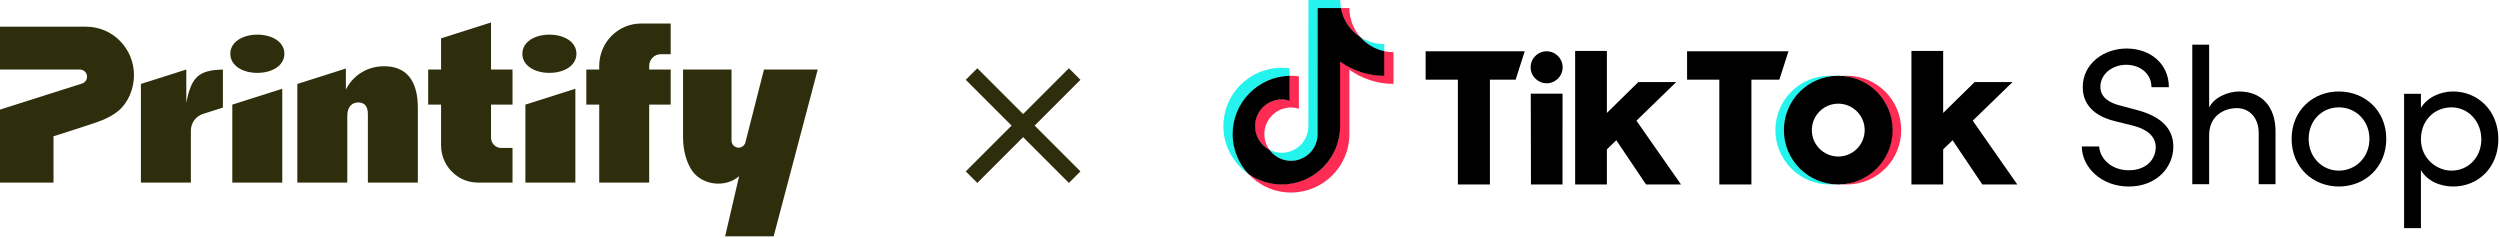
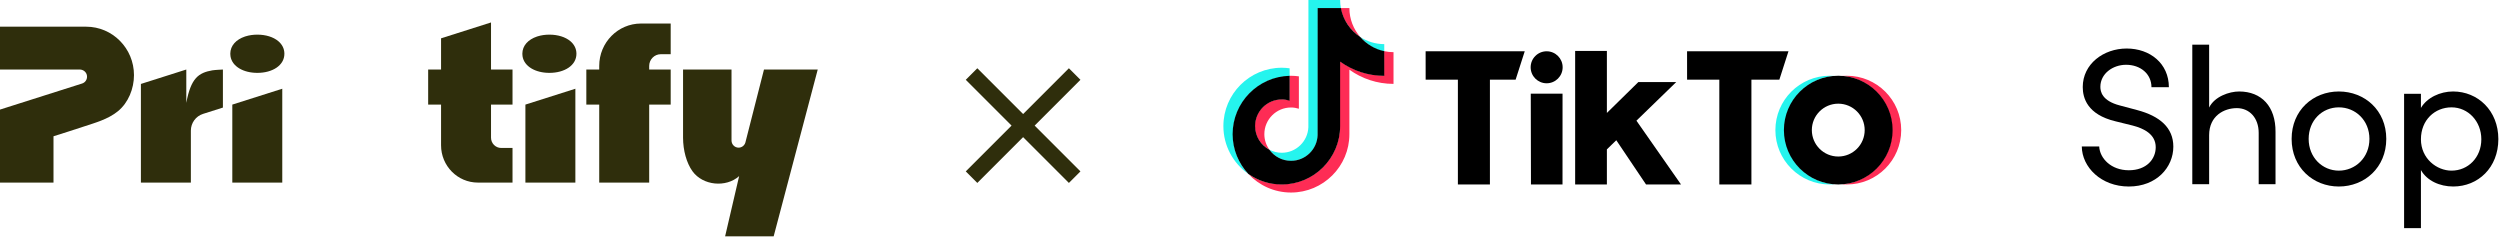
<svg xmlns="http://www.w3.org/2000/svg" width="409" height="39" viewBox="0 0 409 39" fill="none">
  <path d="M34.744 11.506C32.46 11.909 31.234 12.787 30.479 16.828V11.374L23.052 13.733V29.87H31.226V21.374C31.226 20.119 32.031 19.009 33.214 18.633L36.468 17.599V11.376C36.468 11.376 35.172 11.432 34.743 11.507L34.744 11.506Z" fill="#2F2E0C" />
-   <path d="M62.843 10.839H62.842C59.82 10.839 57.624 12.562 56.585 14.653V11.211L48.643 13.735V29.871H56.816V18.967C56.816 17.344 57.691 16.76 58.617 16.76C59.542 16.76 60.185 17.279 60.185 18.65V29.871H68.359V17.647C68.359 13.065 66.394 10.839 62.843 10.839Z" fill="#2F2E0C" />
  <path d="M98.033 10.777V11.374H95.923V17.112H98.033V29.872H106.207V17.112H109.725V11.374H106.207V10.792C106.207 9.729 107.059 8.867 108.108 8.867H109.725V3.849H104.874C101.096 3.849 98.033 6.95 98.033 10.777Z" fill="#2F2E0C" />
  <path d="M38.006 29.872H46.18V14.517L38.006 17.112V29.872Z" fill="#2F2E0C" />
  <path d="M45.518 6.725C44.712 6.051 43.489 5.667 42.1 5.667C41.426 5.667 40.789 5.759 40.218 5.933L40.07 5.979C38.645 6.456 37.676 7.458 37.676 8.794C37.676 8.934 37.686 9.07 37.708 9.203C37.967 10.874 39.822 11.922 42.1 11.922C44.577 11.922 46.526 10.7 46.526 8.794C46.526 7.957 46.151 7.252 45.518 6.724V6.725Z" fill="#2F2E0C" />
  <path d="M80.331 3.674L72.157 6.27V11.374H70.047V17.112H72.157V23.769C72.157 27.14 74.855 29.871 78.183 29.871H83.848V24.205H81.993C81.076 24.205 80.331 23.452 80.331 22.521V17.111H83.848V11.374H80.331V3.674Z" fill="#2F2E0C" />
  <path d="M93.298 6.725C92.491 6.051 91.268 5.667 89.879 5.667C89.206 5.667 88.567 5.759 87.998 5.933L87.85 5.979C86.424 6.456 85.456 7.458 85.456 8.794C85.456 8.934 85.466 9.07 85.487 9.203C85.747 10.874 87.602 11.922 89.879 11.922C92.357 11.922 94.305 10.7 94.305 8.794C94.305 7.957 93.93 7.252 93.298 6.724V6.725Z" fill="#2F2E0C" />
  <path d="M85.956 29.872H94.13V14.517L85.956 17.112V29.872Z" fill="#2F2E0C" />
  <path d="M124.988 11.374L121.939 23.334C121.788 23.822 121.34 24.156 120.834 24.156C120.514 24.156 120.225 24.025 120.016 23.813C119.806 23.6 119.676 23.307 119.676 22.983V11.374H111.747V22.502C111.747 24.603 112.318 26.665 113.286 28.011C114.982 30.365 118.772 30.731 120.923 28.812L118.629 38.66H126.572L133.781 11.375H124.988V11.374Z" fill="#2F2E0C" />
  <path d="M14.094 4.367H0V11.374H13.051C13.652 11.374 14.179 11.826 14.235 12.434C14.263 12.733 14.178 13.015 14.017 13.24C13.874 13.437 13.671 13.589 13.43 13.664L0 17.929V29.871H8.752V22.295C10.362 21.783 11.974 21.278 13.577 20.744C15.551 20.087 17.626 19.543 19.281 18.205C21 16.814 21.919 14.494 21.919 12.292C21.919 7.914 18.416 4.367 14.094 4.367Z" fill="#2F2E0C" />
  <path d="M176.761 13.056L174.871 11.166L167.38 18.657L159.889 11.166L158 13.056L165.491 20.547L158 28.038L159.889 29.927L167.38 22.436L174.871 29.927L176.761 28.038L169.27 20.547L176.761 13.056Z" fill="#2F2E0C" />
  <path d="M340.58 23.959H343.429C343.524 25.891 345.361 27.854 348.275 27.854C351.188 27.854 352.676 26.018 352.676 24.086C352.676 21.965 350.744 21.014 348.906 20.54L346.089 19.844C341.465 18.735 340.738 16.012 340.738 14.239C340.738 10.472 344.125 7.938 347.927 7.938C351.728 7.938 354.828 10.376 354.828 14.271H351.98C351.98 12.086 350.174 10.598 347.83 10.598C345.646 10.598 343.62 12.055 343.62 14.208C343.62 14.968 343.874 16.488 346.786 17.247L349.636 18.007C353.341 18.989 355.557 20.888 355.557 23.992C355.557 27.38 352.803 30.514 348.275 30.514C343.748 30.514 340.612 27.348 340.581 23.959H340.58Z" fill="black" />
  <path d="M372.275 21.584V30.133H369.521V21.742C369.521 19.273 368.001 17.689 365.943 17.689C363.885 17.689 361.414 18.925 361.414 22.123V30.133H358.66V7.304H361.414V17.595C362.302 15.789 364.708 14.966 366.323 14.966C369.996 14.966 372.308 17.436 372.275 21.584Z" fill="black" />
  <path d="M374.91 22.724C374.91 18.038 378.426 14.966 382.637 14.966C386.848 14.966 390.395 18.038 390.395 22.724C390.395 27.41 386.848 30.513 382.637 30.513C378.426 30.513 374.91 27.41 374.91 22.724ZM387.639 22.724C387.639 19.685 385.359 17.563 382.636 17.563C379.913 17.563 377.696 19.684 377.696 22.724C377.696 25.764 379.944 27.917 382.636 27.917C385.328 27.917 387.639 25.795 387.639 22.724Z" fill="black" />
  <path d="M408.73 22.755C408.73 27.441 405.405 30.512 401.352 30.512C399.135 30.512 397.046 29.563 396.064 27.821V37.32H393.31V15.345H396.064V17.657C397.046 15.978 399.2 14.965 401.321 14.965C405.374 14.965 408.73 18.1 408.73 22.754V22.755ZM405.945 22.787C405.945 19.841 403.79 17.563 401.067 17.563C398.344 17.563 396.064 19.621 396.064 22.787C396.064 25.953 398.661 27.916 401.067 27.916C403.79 27.916 405.945 25.763 405.945 22.787Z" fill="black" />
  <path d="M233.232 8.392H249.446L247.957 13.03L243.75 13.029V30.178H238.51V13.029L233.236 13.038L233.232 8.392Z" fill="black" />
  <path d="M276.005 8.392H292.593L291.104 13.03L286.531 13.029V30.178H281.281V13.029L276.007 13.038L276.004 8.392H276.005Z" fill="black" />
  <path d="M250.434 15.321H255.632L255.627 30.178H250.466L250.434 15.321Z" fill="black" />
  <path d="M257.694 8.33H262.886V18.477L268.032 13.427H274.231L267.721 19.744L275.012 30.178H269.291L264.425 22.942L262.886 24.438V30.177H257.694V8.33V8.33Z" fill="black" />
-   <path d="M312.711 8.33H317.903V18.477L323.05 13.427H329.248L322.738 19.744L330.029 30.178H324.308L319.443 22.942L317.903 24.438V30.177H312.711V8.33V8.33Z" fill="black" />
  <path d="M253.032 13.625C254.477 13.625 255.649 12.453 255.649 11.008C255.649 9.563 254.477 8.391 253.032 8.391C251.587 8.391 250.415 9.563 250.415 11.008C250.415 12.453 251.587 13.625 253.032 13.625Z" fill="black" />
  <path d="M291.928 21.285C291.928 16.608 295.539 12.777 300.125 12.421C299.895 12.403 299.581 12.392 299.346 12.392C294.435 12.392 290.453 16.373 290.453 21.285C290.453 26.197 294.434 30.179 299.346 30.179C299.581 30.179 299.895 30.167 300.125 30.149C295.539 29.794 291.928 25.963 291.928 21.285Z" fill="#25F4EE" />
  <path d="M302.145 12.392C301.908 12.392 301.592 12.404 301.36 12.422C305.943 12.781 309.55 16.61 309.55 21.285C309.55 25.96 305.943 29.79 301.36 30.148C301.592 30.167 301.908 30.179 302.145 30.179C307.056 30.179 311.038 26.197 311.038 21.285C311.038 16.373 307.057 12.392 302.145 12.392Z" fill="#FE2C55" />
  <path d="M300.74 12.392C295.828 12.392 291.846 16.373 291.846 21.285C291.846 26.197 295.827 30.179 300.74 30.179C305.652 30.179 309.633 26.197 309.633 21.285C309.633 16.373 305.652 12.392 300.74 12.392ZM300.74 25.608C298.352 25.608 296.417 23.673 296.417 21.284C296.417 18.896 298.352 16.961 300.74 16.961C303.127 16.961 305.063 18.897 305.063 21.284C305.063 23.672 303.127 25.608 300.74 25.608Z" fill="black" />
  <path d="M210.983 12.456V11.174C210.562 11.117 210.133 11.081 209.696 11.081C204.43 11.081 200.146 15.366 200.146 20.632C200.146 23.863 201.759 26.723 204.223 28.451C204.177 28.403 204.133 28.355 204.09 28.305C202.582 26.616 201.715 24.388 201.715 21.948C201.715 16.757 205.821 12.576 210.982 12.456H210.983Z" fill="#25F4EE" />
  <path d="M211.208 26.345C213.557 26.345 215.512 24.441 215.599 22.112L215.61 1.357L219.377 1.363L219.369 1.317C219.29 0.889 219.246 0.45 219.246 0H214.058L214.049 20.795C213.962 23.124 212.045 24.993 209.696 24.993C208.965 24.993 208.278 24.811 207.672 24.492C208.465 25.59 209.753 26.345 211.208 26.345Z" fill="#25F4EE" />
  <path d="M226.466 8.457V7.219C225.016 7.219 223.666 6.788 222.535 6.05C223.543 7.207 224.912 8.124 226.466 8.457Z" fill="#25F4EE" />
  <path d="M222.537 6.05C221.432 4.782 220.761 3.126 220.761 1.317H219.334C219.7 3.294 220.911 4.99 222.536 6.05H222.537Z" fill="#FE2C55" />
  <path d="M209.696 16.23C207.291 16.23 205.295 18.227 205.295 20.631C205.295 22.306 206.285 23.761 207.673 24.492C207.156 23.775 206.847 22.898 206.847 21.948C206.847 19.543 208.804 17.586 211.209 17.586C211.659 17.586 212.089 17.66 212.496 17.788V12.491C212.075 12.433 211.646 12.398 211.209 12.398C211.134 12.398 211.059 12.402 210.984 12.403L210.949 12.409L210.944 16.409C210.537 16.282 210.145 16.231 209.697 16.231L209.696 16.23Z" fill="#FE2C55" />
  <path d="M226.467 8.375L226.44 8.37L226.428 12.363C223.737 12.363 221.254 11.487 219.219 10.027L219.213 20.631C219.213 25.897 214.964 30.143 209.698 30.143C207.662 30.143 205.775 29.539 204.224 28.45C205.969 30.323 208.454 31.498 211.21 31.498C216.476 31.498 220.761 27.214 220.761 21.948V11.403C222.796 12.864 225.289 13.724 227.979 13.724V8.536C227.461 8.536 226.955 8.479 226.467 8.375Z" fill="#FE2C55" />
  <path d="M219.246 20.631V10.086C221.282 11.547 223.775 12.408 226.465 12.408V8.375C224.911 8.042 223.542 7.208 222.534 6.05C220.908 4.99 219.735 3.294 219.369 1.317H215.57L215.561 22.112C215.475 24.441 213.557 26.31 211.208 26.31C209.753 26.31 208.465 25.591 207.673 24.492C206.285 23.761 205.334 22.306 205.334 20.631C205.334 18.226 207.29 16.269 209.696 16.269C210.145 16.269 210.575 16.343 210.983 16.471V12.402C205.82 12.523 201.657 16.757 201.657 21.948C201.657 24.459 202.633 26.744 204.222 28.451C205.774 29.54 207.66 30.182 209.696 30.182C214.962 30.182 219.246 25.897 219.246 20.631Z" fill="black" />
</svg>